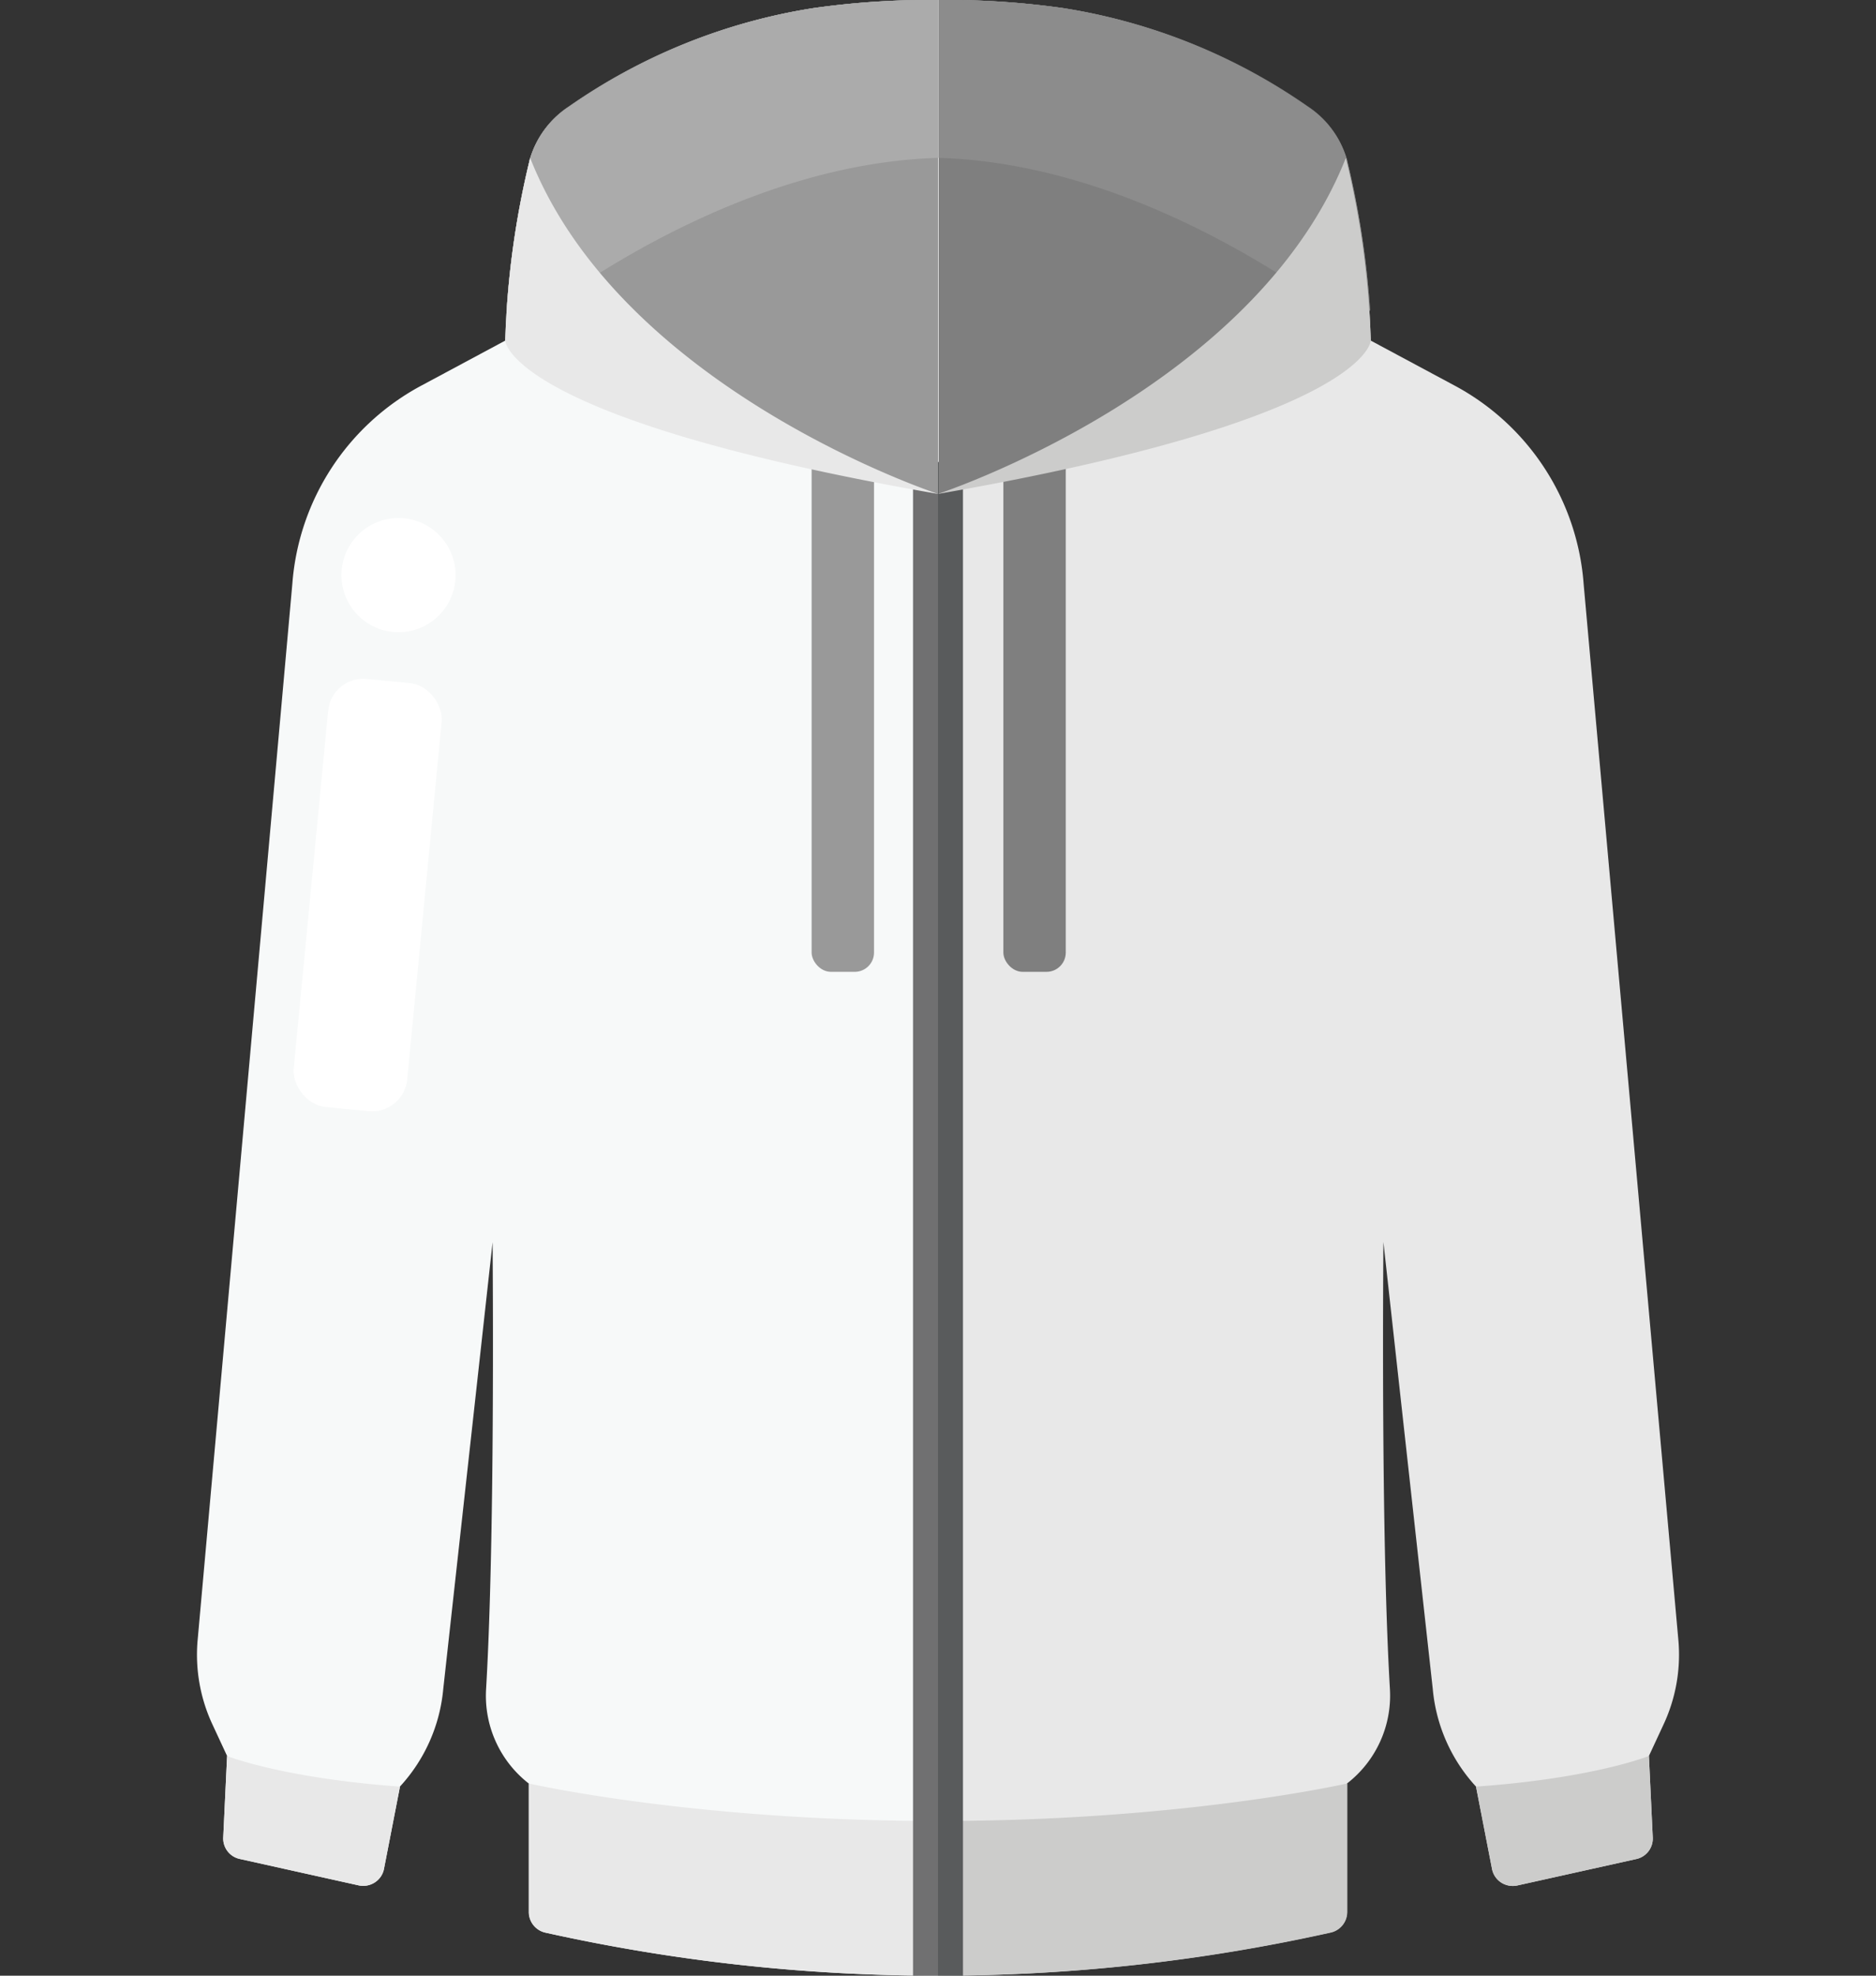
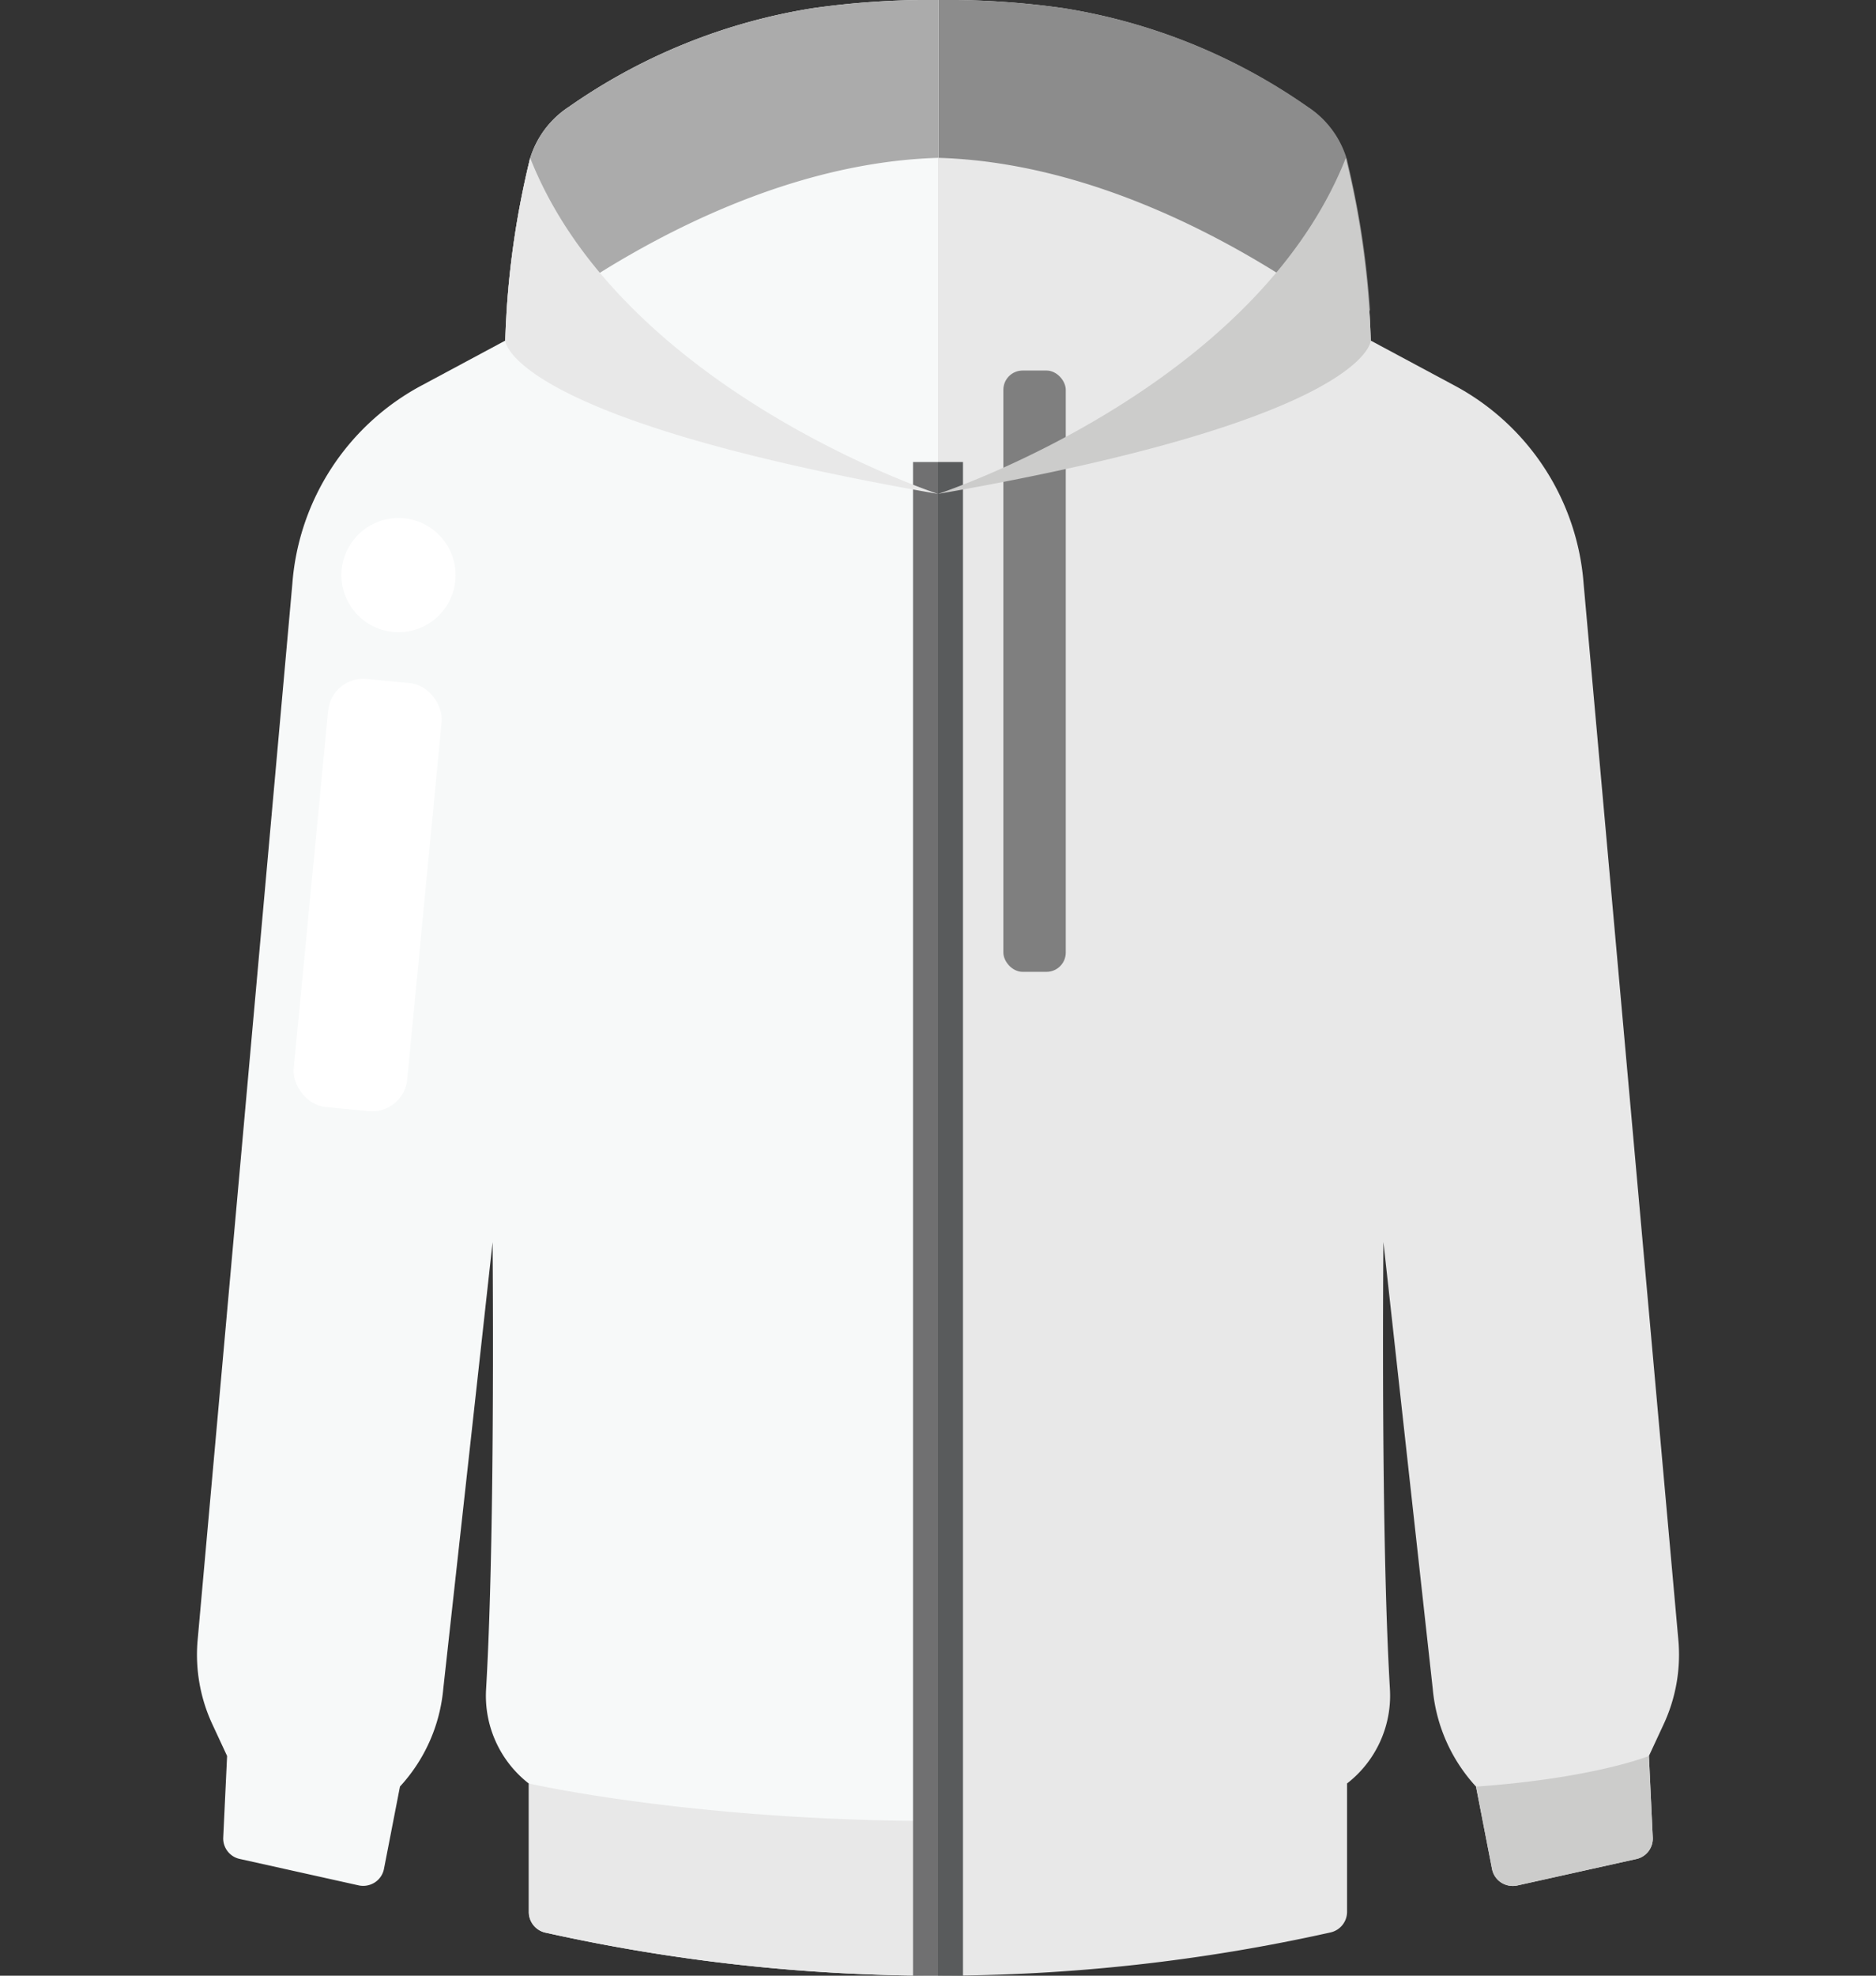
<svg xmlns="http://www.w3.org/2000/svg" id="Layer_1" data-name="Layer 1" viewBox="0 0 190 200">
  <rect x="0" y="0" width="190" height="200" fill="#333333" stroke="none" />
  <defs>
    <style>.cls-1{fill:#f7f9f9;}.cls-2{fill:#e8e8e8;}.cls-3{fill:#cccccb;}.cls-4{fill:#595b5c;}.cls-5{fill:#707071;}.cls-6{fill:#999;}.cls-7{fill:#7f7f7f;}.cls-8{fill:#ababab;}.cls-9{fill:#8c8c8c;}.cls-10{fill:#fff;}</style>
  </defs>
  <path class="cls-1" d="M95,0A83.67,83.67,0,0,0,82.38.82a59.24,59.24,0,0,0-24.77,10A9.55,9.55,0,0,0,53.7,16a1.89,1.89,0,0,0-.09.34,88.21,88.21,0,0,0-2.44,18.14L42.74,39A24.87,24.87,0,0,0,29.61,59.08L20,166.21a16.71,16.71,0,0,0,1.54,8.41L23,177.76,22.61,186a2.12,2.12,0,0,0,1.66,2.18l12.06,2.68a2.17,2.17,0,0,0,1.63-.3,2.11,2.11,0,0,0,.93-1.38l1.62-8.33A16.81,16.81,0,0,0,44.89,171l5-45.25c.11,16,0,34-.66,45.26a11.25,11.25,0,0,0,4.34,9.55v13a2.14,2.14,0,0,0,1.67,2.08A182.56,182.56,0,0,0,95,200h0Z" />
  <path class="cls-2" d="M95,0a83.67,83.67,0,0,1,12.62.82,59.24,59.24,0,0,1,24.77,10A9.55,9.55,0,0,1,136.3,16a1.89,1.89,0,0,1,.09.34,88.21,88.21,0,0,1,2.44,18.14L147.26,39a24.87,24.87,0,0,1,13.13,20.12L170,166.21a16.71,16.71,0,0,1-1.54,8.41L167,177.76l.39,8.25a2.12,2.12,0,0,1-1.66,2.18l-12.06,2.68a2.17,2.17,0,0,1-1.63-.3,2.11,2.11,0,0,1-.93-1.38l-1.62-8.33a16.81,16.81,0,0,1-4.38-9.88l-5-45.25c-.11,16,0,34,.66,45.26a11.25,11.25,0,0,1-4.34,9.55v13a2.14,2.14,0,0,1-1.67,2.08A182.56,182.56,0,0,1,95,200h0Z" />
  <path class="cls-2" d="M53.55,193.56a2.14,2.14,0,0,0,1.67,2.08A182.56,182.56,0,0,0,95,200h0V184.34c-24.85,0-41.45-3.8-41.45-3.8Z" />
-   <path class="cls-3" d="M136.45,193.56a2.14,2.14,0,0,1-1.67,2.08A182.56,182.56,0,0,1,95,200h0V184.34c24.85,0,41.45-3.8,41.45-3.8Z" />
  <rect class="cls-4" x="95" y="46.77" width="2.53" height="153.23" />
  <rect class="cls-5" x="92.47" y="46.77" width="2.53" height="153.23" />
-   <path class="cls-6" d="M57.61,10.77A9.55,9.55,0,0,0,53.7,16a1.89,1.89,0,0,0-.09.34,89.33,89.33,0,0,0-2.3,15.06h0C62.69,43.08,95,50,95,50V0A83.67,83.67,0,0,0,82.38.82,59.24,59.24,0,0,0,57.61,10.77Z" />
-   <path class="cls-7" d="M132.46,10.77A9.6,9.6,0,0,1,136.37,16a1.89,1.89,0,0,1,.09.34,89.33,89.33,0,0,1,2.3,15.06h0C127.37,43.08,95.07,50,95.07,50V0a83.76,83.76,0,0,1,12.62.82A59.29,59.29,0,0,1,132.46,10.77Z" />
  <path class="cls-8" d="M82.38.82a59.24,59.24,0,0,0-24.77,10A9.55,9.55,0,0,0,53.7,16a1.89,1.89,0,0,0-.09.34,89.33,89.33,0,0,0-2.3,15.06h0c.53.53,1.11,1.06,1.71,1.58,5.53-4.29,22.82-16.44,42-17V0A83.67,83.67,0,0,0,82.38.82Z" />
  <path class="cls-9" d="M107.69.82a59.29,59.29,0,0,1,24.77,10A9.6,9.6,0,0,1,136.37,16a1.89,1.89,0,0,1,.09.34,89.33,89.33,0,0,1,2.3,15.06h0c-.53.53-1.11,1.06-1.71,1.58-5.54-4.29-22.82-16.44-42-17V0A83.76,83.76,0,0,1,107.69.82Z" />
  <rect class="cls-7" x="101.62" y="37.51" width="6.32" height="60.87" rx="1.95" />
-   <rect class="cls-6" x="82.2" y="37.51" width="6.32" height="60.87" rx="1.95" />
  <rect class="cls-10" x="31.46" y="68.84" width="11.55" height="43.53" rx="3.57" transform="translate(8.86 -3.15) rotate(5.5)" />
  <circle class="cls-10" cx="40.36" cy="58.22" r="5.78" />
  <path class="cls-2" d="M53.7,16a1.89,1.89,0,0,0-.09.34,88.21,88.21,0,0,0-2.44,18.14S51.4,42.42,95,50C95,50,63,39.51,53.7,16Z" />
  <path class="cls-3" d="M136.3,16a1.89,1.89,0,0,1,.09.34,88.21,88.21,0,0,1,2.44,18.14S138.6,42.42,95,50C95,50,127,39.51,136.3,16Z" />
-   <path class="cls-2" d="M38.89,189.19l1.62-8.33C28.58,180,23,177.76,23,177.76L22.61,186a2.12,2.12,0,0,0,1.66,2.18l12.06,2.68a2.17,2.17,0,0,0,1.63-.3A2.11,2.11,0,0,0,38.89,189.19Z" />
  <path class="cls-3" d="M151.11,189.19l-1.62-8.33c11.92-.84,17.51-3.1,17.51-3.1l.39,8.25a2.12,2.12,0,0,1-1.67,2.18l-12.06,2.68a2.18,2.18,0,0,1-1.63-.3A2.14,2.14,0,0,1,151.11,189.19Z" />
</svg>